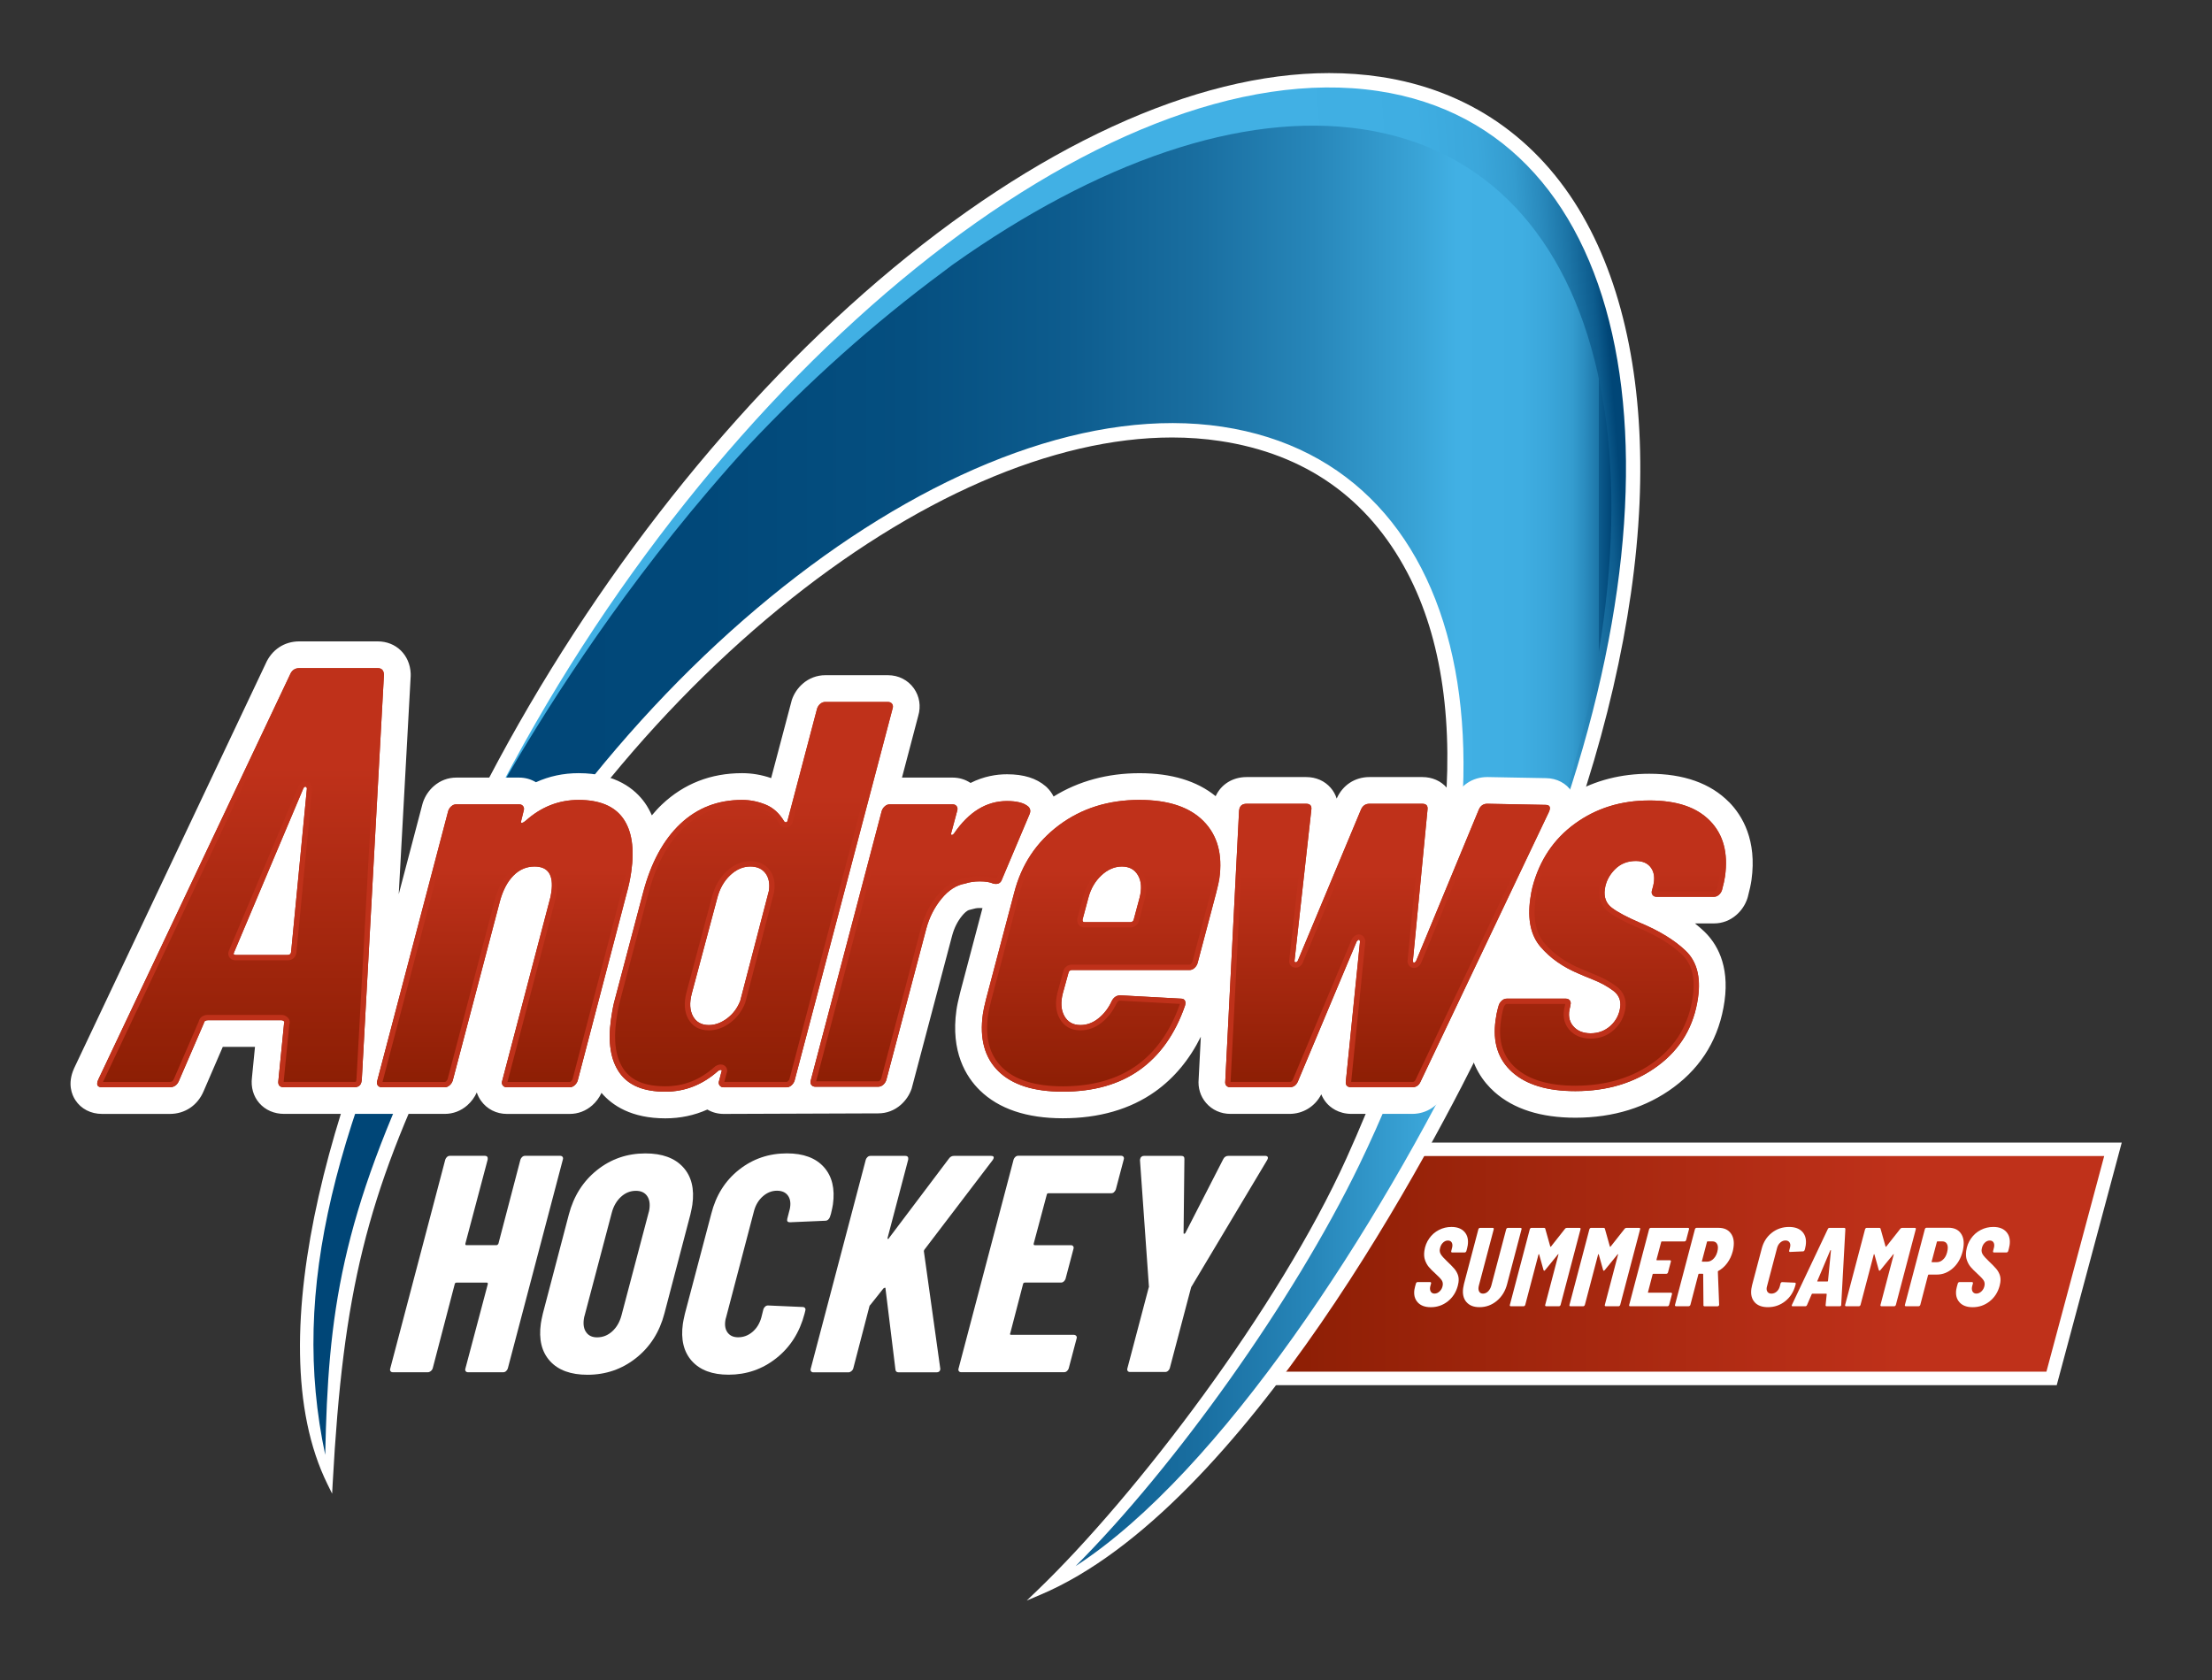
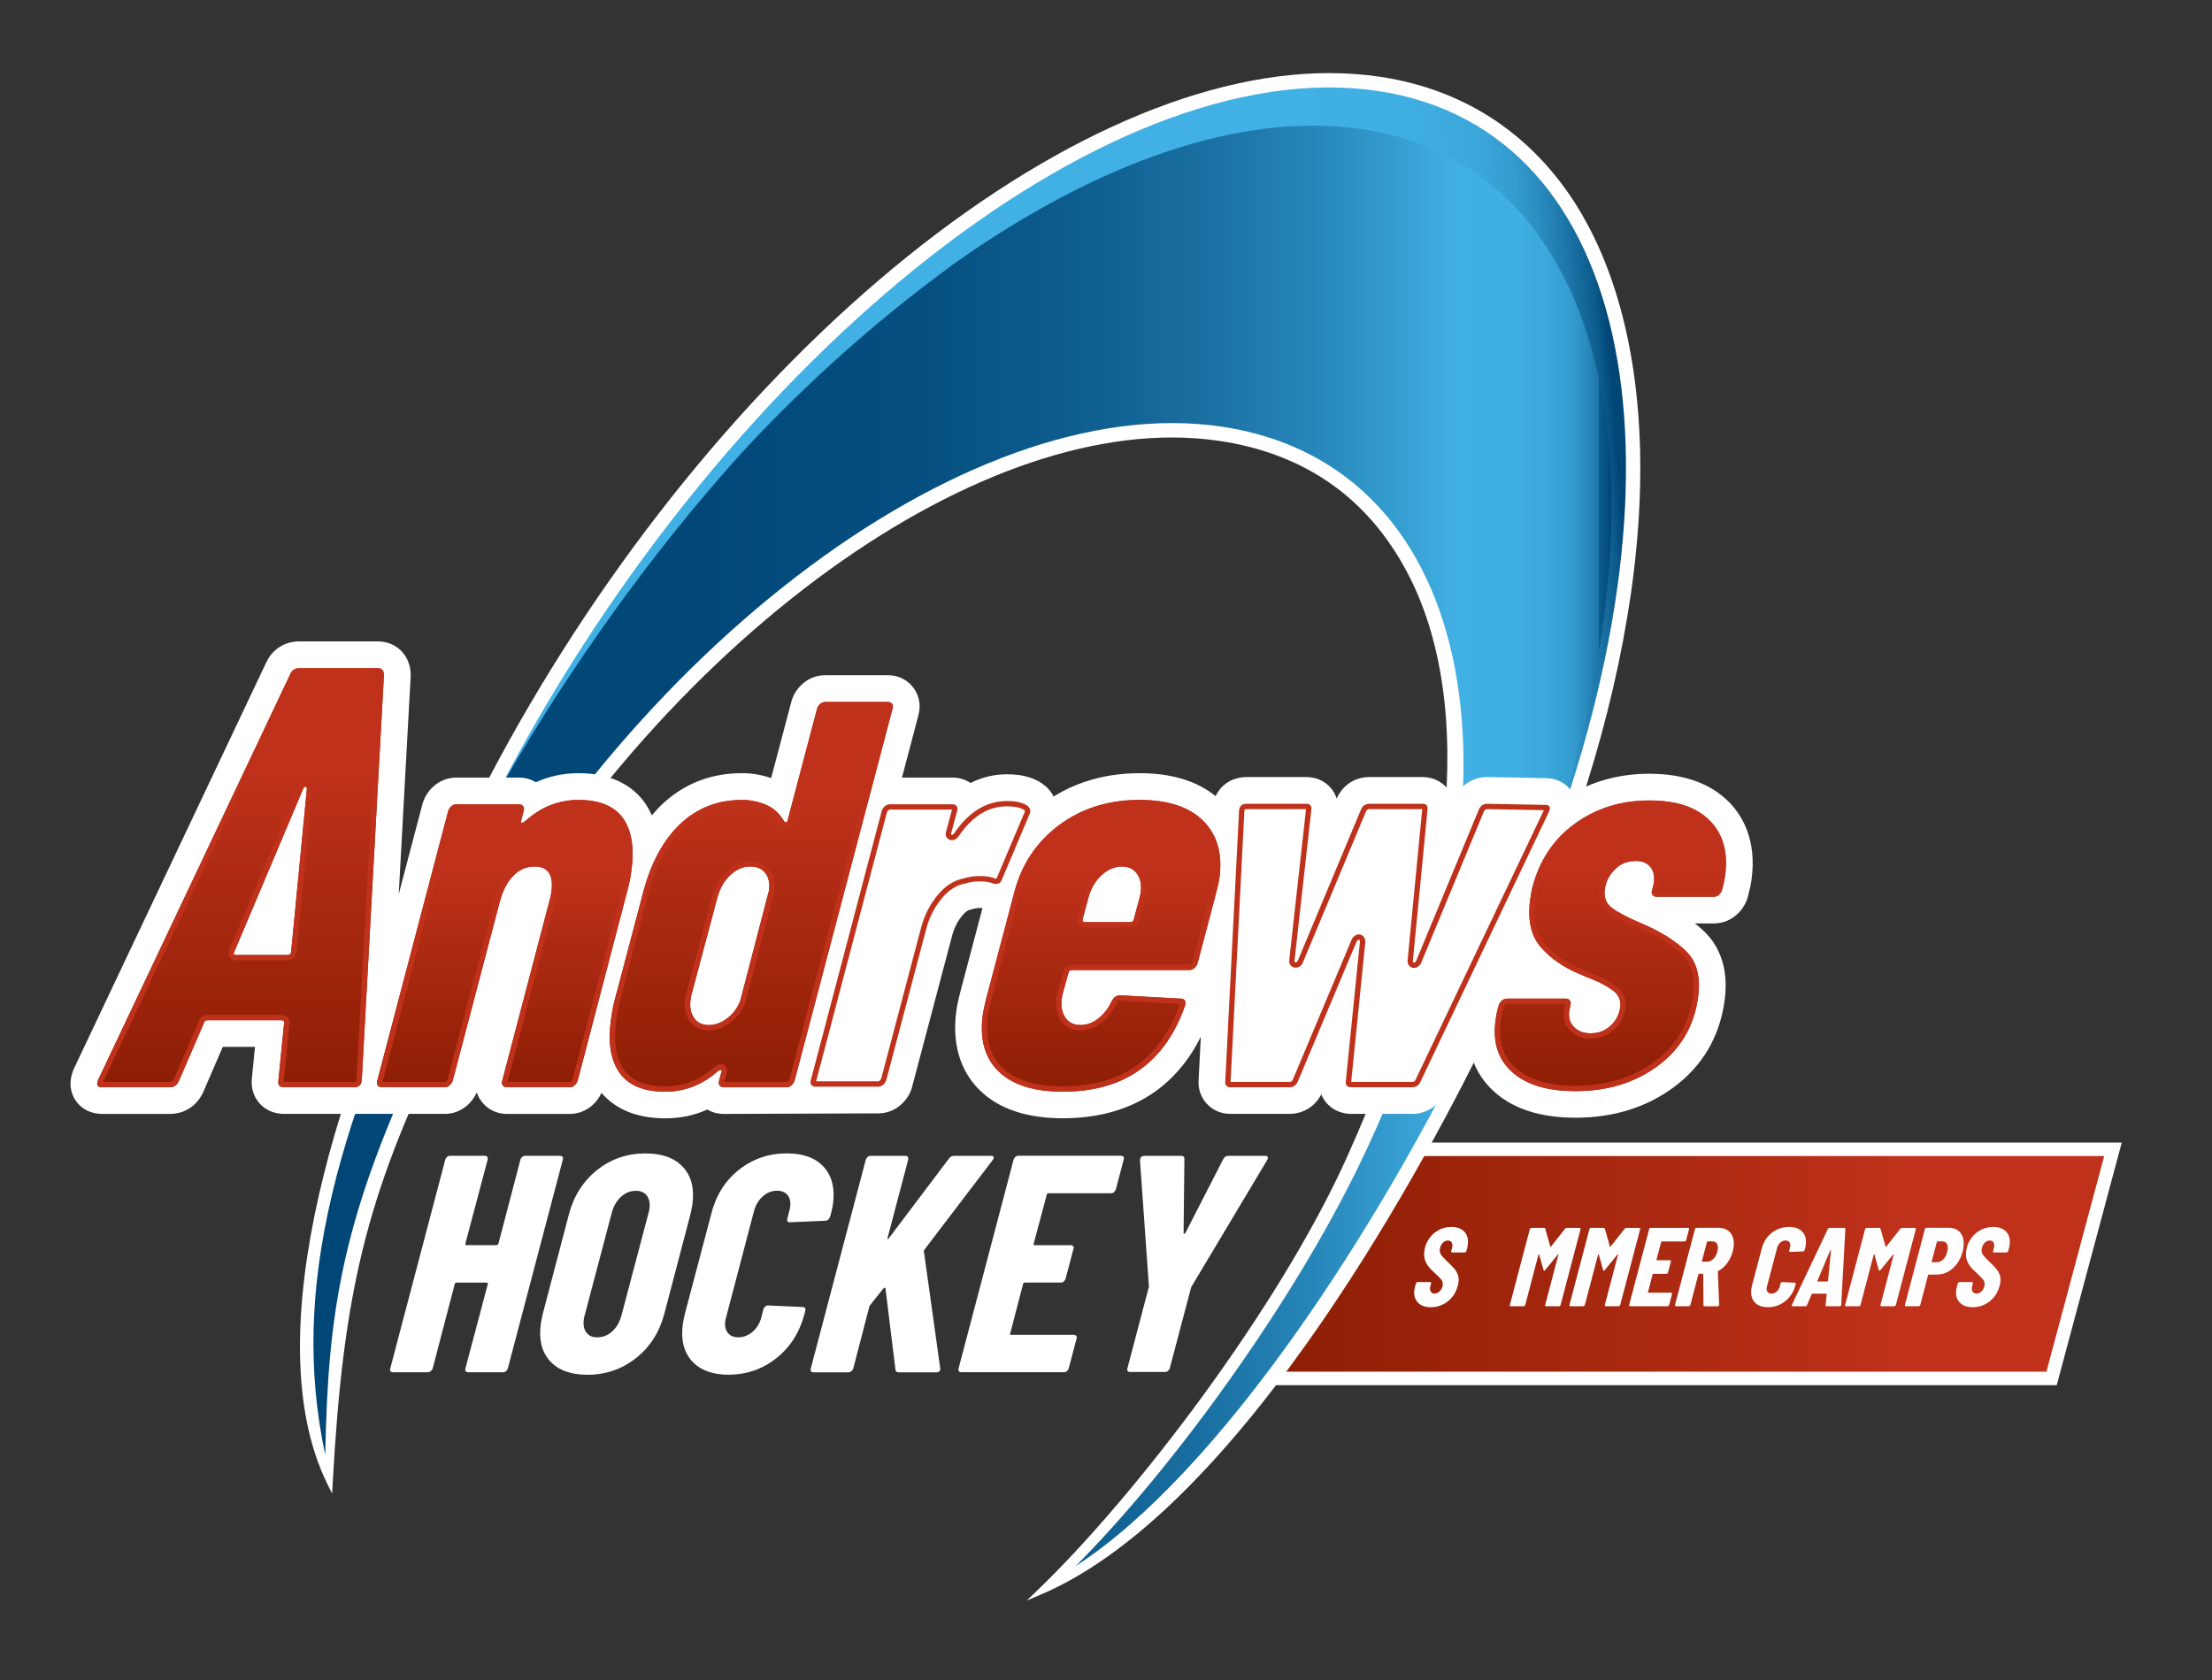
<svg xmlns="http://www.w3.org/2000/svg" xmlns:xlink="http://www.w3.org/1999/xlink" id="Layer_1" viewBox="0 0 675.72 513.34">
  <rect x="0" y="0" width="675.72" height="513.34" fill="#333333" stroke="none" />
  <defs>
    <linearGradient id="linear-gradient" x1="387.29" y1="386.13" x2="642.79" y2="386.13" gradientUnits="userSpaceOnUse">
      <stop offset="0" stop-color="#8c1e04" />
      <stop offset=".76" stop-color="#bf311a" />
    </linearGradient>
    <linearGradient id="linear-gradient-2" x1="142.03" y1="170.85" x2="498.18" y2="142.73" gradientUnits="userSpaceOnUse">
      <stop offset=".24" stop-color="#41b0e4" />
      <stop offset=".73" stop-color="#41b0e4" />
      <stop offset=".84" stop-color="#3faee2" />
      <stop offset=".89" stop-color="#3ba7db" />
      <stop offset=".92" stop-color="#349ccf" />
      <stop offset=".94" stop-color="#2a8bbe" />
      <stop offset=".96" stop-color="#1d76a8" />
      <stop offset=".98" stop-color="#0d5c8e" />
      <stop offset=".99" stop-color="#004677" />
    </linearGradient>
    <linearGradient id="linear-gradient-3" x1="95.75" y1="258.44" x2="492.27" y2="258.44" gradientUnits="userSpaceOnUse">
      <stop offset="0" stop-color="#004677" />
      <stop offset=".3" stop-color="#014879" />
      <stop offset=".46" stop-color="#054f80" />
      <stop offset=".58" stop-color="#0d5c8e" />
      <stop offset=".68" stop-color="#196ea0" />
      <stop offset=".77" stop-color="#2786b9" />
      <stop offset=".85" stop-color="#39a3d6" />
      <stop offset=".88" stop-color="#41b0e4" />
      <stop offset=".93" stop-color="#3faee2" />
      <stop offset=".95" stop-color="#3ba7db" />
      <stop offset=".97" stop-color="#349ccf" />
      <stop offset=".98" stop-color="#2a8bbe" />
      <stop offset=".99" stop-color="#1d76a8" />
      <stop offset=".99" stop-color="#0d5c8e" />
      <stop offset="1" stop-color="#004677" />
    </linearGradient>
    <linearGradient id="linear-gradient-4" x1="73.49" y1="332.18" x2="73.49" y2="204.13" xlink:href="#linear-gradient" />
    <linearGradient id="linear-gradient-5" x1="154.19" y1="332.18" x2="154.19" y2="244.39" xlink:href="#linear-gradient" />
    <linearGradient id="linear-gradient-6" x1="229.52" y1="333.53" x2="229.52" y2="214.46" xlink:href="#linear-gradient" />
    <linearGradient id="linear-gradient-7" x1="281.16" y1="332.02" x2="281.16" y2="244.73" xlink:href="#linear-gradient" />
    <linearGradient id="linear-gradient-8" x1="336.35" y1="333.53" x2="336.35" y2="244.39" xlink:href="#linear-gradient" />
    <linearGradient id="linear-gradient-9" x1="423.87" y1="332.18" x2="423.87" y2="245.57" xlink:href="#linear-gradient" />
    <linearGradient id="linear-gradient-10" x1="491.94" y1="333.36" x2="491.94" y2="244.56" xlink:href="#linear-gradient" />
  </defs>
  <path d="M427.64,349.08l-1.18,2.09c-13.48,23.82-28.16,46.44-42.46,65.43l-4.96,6.59h249.25l19.86-74.1h-220.51Z" style="fill:#fff; stroke-width:0px;" />
  <path d="M430.04,353.19c-12.82,22.65-27.4,45.49-42.75,65.88h237.85l17.65-65.88h-212.75Z" style="fill:url(#linear-gradient); stroke-width:0px;" />
  <path d="M433.08,397.89c-.9-.98-1.24-2.27-1.01-3.87.03-.21.09-.51.2-.92l.28-.99c.04-.11.1-.21.19-.29.09-.08.19-.12.31-.12h3.8c.25,0,.36.14.32.41l-.21.75c-.04.09-.07.23-.09.41-.08.59,0,1.07.25,1.42.25.35.61.53,1.09.53.59,0,1.13-.24,1.63-.74.49-.49.79-1.1.89-1.83.08-.59-.04-1.12-.36-1.57-.32-.46-.97-1.13-1.94-2.02-.81-.73-1.46-1.39-1.95-1.97-.49-.58-.88-1.28-1.16-2.09-.29-.81-.35-1.74-.21-2.79.2-1.44.69-2.71,1.48-3.83.78-1.12,1.77-1.98,2.97-2.6,1.19-.62,2.47-.92,3.84-.92,1.76,0,3.08.51,3.98,1.52s1.23,2.37.99,4.06c-.03.21-.1.54-.21.99l-.22.82c-.04.11-.11.21-.21.29-.1.08-.21.12-.32.12h-3.8c-.11,0-.2-.04-.26-.12-.06-.08-.07-.18-.03-.29l.23-.92c.04-.09.07-.24.1-.44.08-.57,0-1.03-.24-1.37-.24-.34-.61-.51-1.11-.51-.59,0-1.12.25-1.59.74-.47.49-.76,1.15-.88,1.97-.08.55.04,1.07.35,1.56.31.49.9,1.16,1.79,2,1.01.96,1.76,1.73,2.26,2.31.5.58.87,1.21,1.12,1.9.25.68.31,1.47.18,2.36-.03.18-.09.5-.2.96-.53,2.01-1.56,3.6-3.07,4.79-1.51,1.19-3.24,1.78-5.18,1.78-1.76,0-3.09-.49-3.99-1.47Z" style="fill:#fff; stroke-width:0px;" />
-   <path d="M447.93,397.77c-.89-1.06-1.21-2.48-.96-4.26.08-.55.16-.96.24-1.23l4.41-16.73c.04-.11.1-.21.19-.29.09-.08.19-.12.31-.12h3.87c.25,0,.36.14.32.41l-4.54,17.21c-.04.11-.07.27-.1.48-.08.59,0,1.07.24,1.44s.62.55,1.12.55c.57,0,1.09-.23,1.55-.68.46-.46.79-1.05.99-1.78l4.54-17.21c.04-.11.1-.21.19-.29.09-.08.19-.12.31-.12h3.9c.11,0,.2.04.26.12.06.08.07.18.03.29l-4.4,16.73c-.55,2.14-1.6,3.86-3.15,5.15-1.55,1.29-3.32,1.93-5.3,1.93-1.78,0-3.11-.53-4-1.59Z" style="fill:#fff; stroke-width:0px;" />
  <path d="M478.66,375.14h3.87c.11,0,.2.04.26.12.06.08.07.18.03.29l-6.09,23.13c-.04.11-.1.21-.2.29-.09.08-.19.12-.31.12h-3.9c-.11,0-.2-.04-.26-.12-.06-.08-.07-.18-.03-.29l4.04-15.37c.04-.09.03-.14-.02-.14s-.1.03-.15.1l-3.85,4.72c-.16.18-.28.27-.35.27-.05,0-.11-.09-.2-.27l-1.32-4.72c-.04-.07-.08-.1-.12-.1s-.07.05-.09.14l-4.04,15.37c-.04.11-.1.21-.2.29-.09.08-.19.12-.31.12h-3.9c-.11,0-.2-.04-.26-.12-.06-.08-.07-.18-.03-.29l6.09-23.13c.04-.11.1-.21.19-.29.09-.08.19-.12.31-.12h3.83c.09,0,.18.02.26.07.08.05.13.11.14.21l1.53,5.44c.03.09.1.09.21,0l4.29-5.44c.12-.18.3-.27.55-.27Z" style="fill:#fff; stroke-width:0px;" />
  <path d="M496.87,375.14h3.87c.11,0,.2.04.26.12.06.08.07.18.03.29l-6.09,23.13c-.04.11-.1.21-.2.29-.09.08-.19.12-.31.12h-3.9c-.11,0-.2-.04-.26-.12-.06-.08-.07-.18-.03-.29l4.04-15.37c.04-.09.03-.14-.02-.14s-.1.03-.15.1l-3.85,4.72c-.16.18-.28.27-.35.27-.05,0-.11-.09-.2-.27l-1.32-4.72c-.04-.07-.08-.1-.12-.1s-.07.05-.09.14l-4.04,15.37c-.04.11-.1.21-.2.29-.09.08-.19.12-.31.12h-3.9c-.11,0-.2-.04-.26-.12-.06-.08-.07-.18-.03-.29l6.09-23.13c.04-.11.1-.21.19-.29.09-.08.19-.12.31-.12h3.83c.09,0,.18.02.26.07.08.05.13.11.14.21l1.53,5.44c.03.09.1.09.21,0l4.29-5.44c.12-.18.3-.27.55-.27Z" style="fill:#fff; stroke-width:0px;" />
  <path d="M514.91,379.16c-.09.08-.19.12-.31.12h-6.95c-.11,0-.18.06-.19.17l-1.44,5.41c-.02.11.02.17.11.17h4c.11,0,.2.04.26.12.06.08.07.18.03.29l-.88,3.32c-.04.11-.1.21-.19.29-.09.08-.19.12-.31.12h-3.97c-.14,0-.21.06-.23.17l-1.41,5.44c-.06.11-.02.17.11.17h6.91c.11,0,.2.04.27.12.07.08.08.18.04.29l-.88,3.32c-.04.11-.1.21-.2.29-.09.08-.19.12-.31.12h-11.4c-.12,0-.2-.04-.26-.12-.06-.08-.07-.18-.03-.29l6.09-23.13c.04-.11.1-.21.19-.29.09-.08.19-.12.31-.12h11.4c.11,0,.2.04.26.12.06.08.07.18.03.29l-.88,3.32c-.04.11-.1.21-.2.29Z" style="fill:#fff; stroke-width:0px;" />
  <path d="M520.37,398.75l-.08-9.45c-.03-.09-.08-.14-.15-.14h-1.09c-.14,0-.21.06-.23.17l-2.44,9.34c-.04.11-.11.21-.21.29-.1.08-.21.12-.33.12h-3.87c-.12,0-.2-.04-.26-.12-.06-.08-.07-.18-.03-.29l6.09-23.13c.04-.11.1-.21.19-.29.09-.08.19-.12.31-.12h6.71c1.64,0,2.88.54,3.71,1.63.83,1.08,1.12,2.53.86,4.33-.08.55-.16.97-.25,1.27-.35,1.32-.91,2.5-1.68,3.54-.77,1.04-1.68,1.84-2.72,2.41-.05.02-.09.05-.11.09-.03.03-.03.07-.02.12l.39,10.1v.07c-.03.11-.08.21-.17.29-.09.08-.19.12-.31.12h-3.97c-.23,0-.35-.11-.36-.34ZM521.44,379.45l-1.54,5.85c-.06.11-.02.17.11.17h1.47c.78,0,1.47-.34,2.1-1.03.62-.69,1.01-1.59,1.17-2.7.11-.75.01-1.35-.28-1.8-.29-.44-.73-.67-1.33-.67h-1.51c-.11,0-.18.06-.19.17Z" style="fill:#fff; stroke-width:0px;" />
  <path d="M536,397.84c-.91-1.02-1.24-2.39-.99-4.12.03-.23.11-.59.22-1.1l2.93-11.09c.51-2.03,1.53-3.65,3.06-4.86,1.53-1.21,3.29-1.81,5.3-1.81,1.83,0,3.19.51,4.1,1.52s1.24,2.39.99,4.12c-.03.23-.1.57-.21,1.03l-.12.38c-.04.11-.1.21-.19.29s-.19.12-.31.12l-3.93.17c-.25,0-.35-.13-.29-.38l.23-.89c.04-.09.07-.23.09-.41.08-.55-.01-.99-.28-1.32-.26-.33-.65-.5-1.18-.5-.57,0-1.09.21-1.56.62-.47.41-.79.95-.98,1.61l-3.1,11.81c-.04.09-.06.22-.09.38-.08.55.02.99.28,1.32.26.33.64.5,1.15.5.59,0,1.12-.2,1.59-.6.47-.4.79-.93.98-1.59l.23-.92c.04-.11.1-.21.19-.29.09-.08.19-.12.31-.12l3.84.17c.11,0,.2.04.26.12.06.08.07.18.03.29l-.08.34c-.54,2.05-1.58,3.69-3.12,4.91-1.54,1.22-3.3,1.83-5.29,1.83-1.8,0-3.16-.51-4.06-1.52Z" style="fill:#fff; stroke-width:0px;" />
  <path d="M557.69,398.71l.33-3.28s.02-.09-.02-.12c-.04-.03-.08-.05-.13-.05h-4.21c-.14,0-.21.06-.23.17l-1.42,3.28c-.1.25-.28.38-.53.38h-3.87c-.27,0-.34-.15-.21-.44l10.95-23.13c.1-.25.28-.38.53-.38h4.48c.23,0,.35.13.36.38l-1.27,23.13v.1c-.05.23-.19.34-.44.34h-4c-.25,0-.36-.13-.32-.38ZM555.24,391.53h2.98c.11,0,.18-.06.2-.17l.9-9.34c-.01-.07-.04-.1-.09-.1s-.08.03-.12.1l-3.95,9.34c-.06.11-.04.17.08.17Z" style="fill:#fff; stroke-width:0px;" />
  <path d="M581.08,375.14h3.87c.11,0,.2.04.26.12.06.08.07.18.03.29l-6.09,23.13c-.04.11-.1.21-.2.29-.09.08-.19.12-.31.12h-3.9c-.11,0-.2-.04-.26-.12-.06-.08-.07-.18-.03-.29l4.04-15.37c.04-.09.03-.14-.02-.14s-.1.03-.15.1l-3.85,4.72c-.16.18-.28.27-.35.27-.05,0-.11-.09-.2-.27l-1.32-4.72c-.04-.07-.08-.1-.12-.1s-.07.05-.09.14l-4.04,15.37c-.04.11-.1.21-.2.29-.09.08-.19.12-.31.12h-3.9c-.11,0-.2-.04-.26-.12-.06-.08-.07-.18-.03-.29l6.09-23.13c.04-.11.1-.21.19-.29.09-.08.19-.12.31-.12h3.83c.09,0,.18.02.26.07.08.05.13.11.14.21l1.53,5.44c.03.09.1.09.21,0l4.29-5.44c.12-.18.3-.27.55-.27Z" style="fill:#fff; stroke-width:0px;" />
  <path d="M598.94,376.74c.82,1.1,1.1,2.54.84,4.35-.08.57-.16,1-.25,1.3-.55,2.12-1.55,3.82-2.99,5.1-1.45,1.28-3.07,1.92-4.87,1.92h-2.46c-.09,0-.17.06-.23.17l-2.37,9.1c-.04.11-.11.21-.21.29-.1.08-.21.12-.33.12h-3.87c-.11,0-.2-.04-.26-.12-.06-.08-.07-.18-.03-.29l6.1-23.17c.04-.11.1-.21.19-.29.09-.08.19-.12.31-.12h6.71c1.67,0,2.91.55,3.72,1.64ZM593.78,384.62c.62-.68,1.01-1.62,1.18-2.81.11-.8.02-1.42-.27-1.87s-.74-.67-1.36-.67h-1.47c-.11,0-.18.06-.19.17l-1.6,6.02c-.02.11.02.17.11.17h1.47c.8,0,1.51-.34,2.13-1.03Z" style="fill:#fff; stroke-width:0px;" />
  <path d="M598.6,397.89c-.9-.98-1.24-2.27-1.01-3.87.03-.21.09-.51.2-.92l.28-.99c.04-.11.1-.21.19-.29.09-.08.19-.12.31-.12h3.8c.25,0,.36.14.32.41l-.21.75c-.04.09-.07.23-.09.41-.08.59,0,1.07.25,1.42.25.35.61.53,1.09.53.59,0,1.13-.24,1.63-.74.49-.49.79-1.1.89-1.83.08-.59-.04-1.12-.36-1.57-.32-.46-.97-1.13-1.94-2.02-.81-.73-1.46-1.39-1.95-1.97-.49-.58-.88-1.28-1.16-2.09-.29-.81-.35-1.74-.21-2.79.2-1.44.69-2.71,1.48-3.83.78-1.12,1.77-1.98,2.97-2.6,1.19-.62,2.47-.92,3.84-.92,1.76,0,3.08.51,3.98,1.52s1.23,2.37.99,4.06c-.03.21-.1.54-.21.99l-.22.82c-.04.11-.11.21-.21.29-.1.08-.21.12-.32.12h-3.8c-.11,0-.2-.04-.26-.12-.06-.08-.07-.18-.03-.29l.23-.92c.04-.09.07-.24.1-.44.08-.57,0-1.03-.24-1.37-.24-.34-.61-.51-1.11-.51-.59,0-1.12.25-1.59.74-.47.49-.76,1.15-.88,1.97-.08.55.04,1.07.35,1.56.31.49.9,1.16,1.79,2,1.01.96,1.76,1.73,2.26,2.31.5.58.87,1.21,1.12,1.9.25.68.31,1.47.18,2.36-.03.18-.09.5-.2.96-.53,2.01-1.56,3.6-3.07,4.79-1.51,1.19-3.24,1.78-5.18,1.78-1.76,0-3.09-.49-3.99-1.47Z" style="fill:#fff; stroke-width:0px;" />
  <path d="M483.49,65.92c-13.69-23.75-35.06-38.43-61.81-42.45-5.05-.76-10.32-1.14-15.67-1.14-40.94,0-89.83,22.51-137.66,63.37-47.56,40.65-90.92,96.78-122.08,158.03-2.43,4.49-4.77,9.15-7.04,13.66-1.37,2.73-2.74,5.46-4.14,8.16-31.6,61.19-57.39,142.7-35.04,187.94l1.41,2.86.17-3.19c3.2-58.54,10.33-87.52,33.19-134.8,24.71-51.1,61.31-98.1,103.07-132.34,41.18-33.77,83.85-52.36,120.15-52.36,5,0,9.92.36,14.63,1.07,25.96,3.91,45.22,17.43,57.23,40.2,21.34,40.45,14.56,105.68-18.6,178.98-20.66,45.67-64.22,102.95-94.38,131.95l-3.27,3.14,4.18-1.77c62.54-26.47,120.35-137.59,136.57-171.02,7.3-15.04,13.88-30.55,19.54-46.08,16.01-40.61,25.31-80.79,26.89-116.2,1.57-35.14-4.43-65.57-17.35-88Z" style="fill:#fff; stroke-width:0px;" />
  <path d="M469.82,268.61c33.15-100.68,30.14-209.72-49.07-226-37.27-7.66-83.06,7.37-126.74,38.31-.16.13-.36.26-.56.4-.86.63-1.74,1.32-2.7,2.04-21.39,15.83-43.17,34.3-61.24,53.52-4.05,4.38-7.96,8.85-11.72,13.26-.2.23-.36.43-.49.56-29.69,34.79-50.48,69.77-63.45,88.39-.3.46-.56.92-.82,1.42-.95,1.71-1.91,3.46-2.86,5.23C218.13,112.1,337.44,15.27,421.01,27.81c78.66,11.82,97.92,116.38,48.81,240.79Z" style="fill:url(#linear-gradient-2); stroke-width:0px;" />
  <path d="M469.82,268.61c-5.43,14.94-11.88,30.21-19.35,45.68-29.39,60.79-77.67,135.54-121.91,164.2,30.28-30.35,66.48-80.87,86.69-122.63,55.39-114.57,36.63-213.67-41.9-225.49-78.53-11.78-187.11,71.52-242.47,186.09-26.96,55.75-30.64,84.88-31.53,128.03-10.83-51.08,2.86-100.88,39.69-177.01,3.55-7.37,7.27-14.61,11.12-21.76.95-1.78,1.91-3.52,2.86-5.23.26-.49.53-.95.82-1.42,11.39-19.81,32.95-54.4,62.63-89.19.13-.13.3-.33.49-.56,3.75-4.41,7.67-8.89,11.72-13.26,18.07-19.22,37.98-37.13,59.37-52.96.95-.72,1.84-1.42,2.7-2.04.2-.13.39-.26.56-.4,43.68-30.94,87.84-46.74,124.94-41.17,76.42,11.49,97.03,109.93,53.55,229.11Z" style="fill:url(#linear-gradient-3); stroke-width:0px;" />
  <path d="M528.19,245.07c-5.65-5.75-13.85-8.67-24.37-8.67-8.6,0-16.44,2.01-23.37,5.97-.09-.16-.18-.31-.27-.45-1.7-2.63-4.6-4.15-7.96-4.18l-17.73-.33h-.15c-4.57,0-8.37,2.57-10.15,6.89l-.17.41c-.35-1.49-1.04-2.87-2.05-4.03-1.83-2.11-4.49-3.27-7.48-3.27h-16.14c-4.47,0-8.19,2.46-10.02,6.57-.38-1.21-1-2.33-1.85-3.3-1.83-2.11-4.48-3.27-7.48-3.27h-18.16c-4.33,0-7.84,2.26-9.48,5.84-5.72-4.66-13.52-7.02-23.25-7.02s-18.65,2.4-26.26,7.13c-.5-1.01-1.18-1.95-2.04-2.79l-.38-.35c-2.86-2.46-6.72-3.66-11.81-3.66-3.18,0-7.08.6-11.14,2.65-1.58-1.06-3.47-1.64-5.48-1.64h-15.46l4.96-18.85c.88-2.94.4-5.99-1.35-8.44-1.82-2.54-4.7-3.99-7.89-3.99h-19.17c-2.53,0-4.98.93-6.9,2.62-1.52,1.33-2.66,3.04-3.3,4.94l-6.32,23.88c-2.88-1-5.86-1.51-8.88-1.51-9.52,0-17.75,3.21-24.45,9.54-1.1,1.03-2.12,2.17-3.11,3.35-.6-1.35-1.29-2.64-2.13-3.82h0c-2.94-4.14-8.84-9.07-20.24-9.07-4.63,0-9,.93-13.04,2.77-1.51-.92-3.27-1.42-5.14-1.42h-19.17c-2.56,0-4.94.9-6.89,2.61-1.52,1.33-2.66,3.05-3.31,4.95l-.16.54-7.24,27.52,3.65-66.61v-.8c-.24-5.69-4.47-9.82-10.06-9.82h-23.96c-4.59,0-8.42,2.54-10.29,6.82l-58.47,123.52-.07.16c-2.08,4.65-.64,8.04.41,9.65,1.74,2.68,4.72,4.22,8.17,4.22h20.67c4.65,0,8.52-2.61,10.36-6.98l5.84-13.51h9.84l-.93,9.39c-.36,2.95.43,5.71,2.24,7.79,1.85,2.13,4.55,3.3,7.59,3.3h49.05c2.56,0,4.94-.9,6.89-2.61,1.24-1.09,2.24-2.44,2.91-3.94.3.9.73,1.76,1.3,2.55,1.82,2.55,4.7,4.01,7.9,4.01h19.17c2.56,0,4.94-.9,6.89-2.61,1.21-1.06,2.17-2.37,2.84-3.82,3.27,3.84,9.15,7.78,19.5,7.78,4.55,0,8.84-.9,12.84-2.69,1.47.87,3.19,1.34,5,1.34l47.2-.17c2.56,0,4.94-.9,6.89-2.61,1.51-1.33,2.66-3.03,3.31-4.94l12.37-46.76c.64-2.36,1.64-4.36,3.08-6.11.49-.6,1.44-1.62,2.27-1.76l1.29-.33c.25-.08.81-.23,1.81-.23.38,0,.64.02.82.03l-6.82,25.8c-.58,2.31-.96,4.08-1.14,5.4-1.78,12.69,2.9,20.31,7.14,24.46,5.79,5.67,14.32,8.55,25.35,8.55s20.59-2.74,28.2-8.15c5.82-4.14,10.5-9.77,13.97-16.77l-.66,12.91c-.26,2.72.53,5.3,2.26,7.32,1.85,2.16,4.51,3.35,7.47,3.35h17.99c4.19,0,7.85-2.28,9.74-5.98.38.97.93,1.87,1.63,2.68,1.07,1.23,3.49,3.3,7.64,3.3h18.5c4.42,0,8.25-2.54,10.05-6.64l7.22-15.18c.88,7.29,4.51,12.13,7.86,15.12,5.85,5.22,14.17,7.87,24.72,7.87,11.61,0,21.73-3.14,30.08-9.34,8.73-6.48,13.94-15.32,15.48-26.27,1.57-11.21-2.52-17.79-6.25-21.34-.87-.83-1.8-1.63-2.79-2.41h5.79c2.56,0,4.94-.9,6.89-2.61,1.51-1.32,2.65-3.02,3.3-4.92l.17-.55c.56-2.12.93-3.81,1.12-5.16,1.71-12.18-2.78-19.69-6.85-23.84ZM292.7,247.16h0s.01,0,.01,0c0,0,0,0,.01,0,0,0,0,0,.01,0,0,0,0,0,.01,0,.02,0,.04,0,.06.01l-.11-.03ZM300.13,277.43c-.06-.02-.13-.05-.21-.09l.21.07v.02Z" style="fill:#fff; stroke-width:0px;" />
  <path d="M85.04,330.17l1.74-17.56c.15-.24.12-.46-.09-.64-.22-.18-.45-.27-.69-.27h-22.5c-.73,0-1.14.31-1.23.91l-7.59,17.56c-.55,1.34-1.5,2.01-2.84,2.01h-20.67c-1.46,0-1.84-.79-1.13-2.38l58.54-123.66c.55-1.34,1.5-2.01,2.84-2.01h23.96c1.22,0,1.85.67,1.91,2.01l-6.77,123.66-.08.55c-.17,1.22-.93,1.83-2.27,1.83h-21.4c-1.34,0-1.92-.67-1.73-2.01ZM71.97,291.76h15.92c.61,0,.96-.3,1.04-.91l4.82-49.94c-.07-.37-.23-.55-.47-.55s-.45.18-.63.55l-21.1,49.94c-.33.61-.19.91.42.91Z" style="fill:url(#linear-gradient-4); stroke-width:0px;" />
  <path d="M190.34,250.03c2.67,3.76,3.5,9.17,2.51,16.23-.32,2.24-.81,4.54-1.47,6.9l-14.91,57.01c-.19.56-.51,1.04-.96,1.43s-.95.59-1.51.59h-19.17c-.56,0-.98-.19-1.26-.59-.28-.39-.33-.87-.14-1.43l14.48-55.16c.19-.56.37-1.4.52-2.52.72-5.16-.99-7.74-5.14-7.74-2.47,0-4.62.92-6.44,2.77-1.83,1.85-3.21,4.46-4.13,7.82l-14.43,54.83c-.19.56-.51,1.04-.96,1.43s-.95.59-1.51.59h-19.17c-.56,0-.98-.19-1.26-.59-.28-.39-.33-.87-.14-1.43l21.67-82.41c.19-.56.51-1.04.96-1.43s.95-.59,1.51-.59h19.17c.56,0,.98.2,1.26.59.28.39.32.87.14,1.43l-.79,3.2-.02.17c-.03.23.1.31.38.25.29-.06.62-.25,1.01-.59,4.75-4.26,10.15-6.39,16.2-6.39,6.39,0,10.92,1.88,13.59,5.63Z" style="fill:url(#linear-gradient-5); stroke-width:0px;" />
  <path d="M250.57,215.05c.45-.39.95-.59,1.51-.59h19.17c.56,0,.98.2,1.26.59.28.39.32.87.14,1.43l-29.94,113.69c-.19.56-.51,1.04-.96,1.43s-.95.59-1.51.59h-19.17c-.56,0-.98-.19-1.26-.59-.28-.39-.33-.87-.14-1.43l.71-2.69c.16-.34.13-.53-.09-.59-.22-.06-.51.03-.88.25-4.75,4.26-10.15,6.39-16.2,6.39-6.62,0-11.28-1.93-13.98-5.8-2.71-3.87-3.57-9.28-2.6-16.23.38-2.69.78-4.76,1.21-6.22l8.62-32.63c2.4-9.08,6.18-16.06,11.35-20.94,5.17-4.88,11.46-7.32,18.86-7.32,2.46,0,4.87.48,7.2,1.43,2.33.95,4.22,2.66,5.67,5.13.19.23.4.31.64.25.23-.06.37-.25.42-.59l9-34.14c.19-.56.51-1.04.96-1.43ZM222.1,311.16c1.81-1.35,3.16-3.14,4.04-5.38l8.76-33.64c.32-2.24-.05-4.04-1.09-5.38-1.05-1.35-2.58-2.02-4.59-2.02-2.24,0-4.3.9-6.18,2.69-1.88,1.79-3.18,4.09-3.91,6.9l-7.81,29.26c-.73,2.8-.61,5.1.38,6.9.98,1.79,2.59,2.69,4.84,2.69,1.91,0,3.77-.67,5.58-2.02Z" style="fill:url(#linear-gradient-6); stroke-width:0px;" />
-   <path d="M314.11,246.41c.69.67.8,1.51.32,2.52l-8.32,19.68c-.4,1.24-1.3,1.68-2.71,1.35-.95-.45-2.32-.67-4.11-.67-1.68,0-3.17.23-4.47.67-2.64.45-5.05,1.99-7.21,4.62-2.17,2.64-3.72,5.69-4.65,9.17l-12.22,46.25c-.19.56-.51,1.04-.96,1.43s-.95.59-1.51.59h-19.17c-.56,0-.98-.19-1.26-.59-.28-.39-.33-.87-.14-1.43l21.65-82.24c.19-.56.51-1.04.96-1.43s.95-.59,1.51-.59h19.17c.56,0,.98.2,1.26.59.28.39.32.87.14,1.43l-1.76,6.56c-.18.45-.16.7.06.76.22.06.46-.08.73-.42,4.52-6.61,9.91-9.92,16.19-9.92,3.03,0,5.19.56,6.49,1.68Z" style="fill:url(#linear-gradient-7); stroke-width:0px;" />
  <path d="M364.86,295.77c-.45.39-.95.59-1.51.59h-35.99c-.23,0-.43.08-.62.25s-.3.37-.33.59l-1.72,6.22c-.73,2.8-.58,5.13.45,6.98,1.03,1.85,2.66,2.77,4.91,2.77,2.02,0,3.88-.7,5.59-2.1,1.71-1.4,3.05-3.17,4.02-5.3.6-1.12,1.47-1.68,2.59-1.68l18.53,1.01c.56,0,.95.2,1.18.59.22.39.23.92.03,1.6-3.01,8.63-7.63,15.16-13.85,19.59-6.23,4.43-14.05,6.64-23.47,6.64-8.86,0-15.41-2.07-19.64-6.22-4.24-4.15-5.83-9.98-4.77-17.49.14-1.01.46-2.52.97-4.54l8.62-32.63c2.21-8.52,6.75-15.36,13.65-20.52,6.89-5.16,15.1-7.74,24.63-7.74,8.75,0,15.25,2.16,19.52,6.47,4.27,4.32,5.89,10.17,4.85,17.57-.11.79-.42,2.19-.93,4.2l-5.74,21.7c-.19.56-.51,1.04-.96,1.43ZM336.47,267.44c-1.93,1.79-3.27,4.09-4,6.9l-1.76,6.56c-.08.56.11.84.55.84h14.13c.22,0,.43-.08.62-.25.19-.17.3-.36.33-.59l1.76-6.56c.73-2.8.57-5.1-.46-6.9-1.04-1.79-2.68-2.69-4.92-2.69s-4.33.9-6.26,2.69Z" style="fill:url(#linear-gradient-8); stroke-width:0px;" />
-   <path d="M374.62,331.68c-.29-.34-.39-.78-.32-1.35l4.21-82.58.05-.34c.17-1.23.93-1.85,2.28-1.85h18.16c1.23,0,1.76.62,1.59,1.85l-5.13,46.08c-.05.34.07.5.35.5s.5-.17.66-.5l19.26-46.08c.51-1.23,1.38-1.85,2.61-1.85h16.15c1.23,0,1.76.62,1.59,1.85l-4.48,46.25c.06.34.21.48.45.42.23-.06.43-.25.59-.59l19.09-46.08c.51-1.23,1.38-1.85,2.61-1.85l17.78.34c1.35,0,1.69.73,1.04,2.19l-39.14,82.24c-.51,1.24-1.38,1.85-2.61,1.85h-18.5c-1.35,0-1.93-.61-1.76-1.85l4.32-42.72c-.07-.34-.18-.5-.35-.5s-.39.17-.66.5l-17.94,42.72c-.51,1.24-1.38,1.85-2.61,1.85h-18c-.56,0-.99-.17-1.27-.5Z" style="fill:url(#linear-gradient-9); stroke-width:0px;" />
  <path d="M461.96,327.56c-4.33-3.87-6.03-9.17-5.08-15.89.2-1.46.42-2.58.64-3.36l.33-1.18c.19-.56.51-1.04.96-1.43s.95-.59,1.51-.59h18c.56,0,.98.2,1.26.59.28.39.32.87.14,1.43l-.07.5c-.67,2.35-.38,4.29.87,5.8,1.24,1.51,3.04,2.27,5.4,2.27s4.37-.76,6.04-2.27c1.67-1.51,2.66-3.39,2.98-5.63.3-2.13-.41-3.84-2.14-5.13-1.73-1.29-3.7-2.38-5.93-3.28-2.23-.9-3.71-1.51-4.45-1.85-4.87-2.02-8.81-4.76-11.79-8.24-2.99-3.47-4.04-8.35-3.16-14.63.22-1.57.45-2.8.69-3.7,2.16-8.18,6.48-14.63,12.98-19.34,6.49-4.71,14.05-7.06,22.69-7.06s14.48,2.08,18.55,6.22c4.07,4.15,5.6,9.81,4.59,16.99-.14,1.01-.45,2.41-.93,4.2-.19.56-.51,1.04-.96,1.43-.45.39-.95.59-1.51.59h-17.49c-.56,0-.98-.19-1.26-.59-.28-.39-.33-.87-.14-1.43l.36-1.35c.54-2.24.32-4.06-.66-5.47-.98-1.4-2.54-2.1-4.67-2.1-2.58,0-4.72.87-6.42,2.61-1.7,1.74-2.71,3.73-3.03,5.97-.35,2.47.37,4.37,2.14,5.72,1.77,1.35,4.61,2.86,8.53,4.54,5.93,2.47,10.6,5.33,14.01,8.58,3.41,3.25,4.68,8.02,3.79,14.3-1.23,8.75-5.32,15.7-12.26,20.85-6.95,5.16-15.36,7.74-25.22,7.74-8.52,0-14.95-1.93-19.28-5.8Z" style="fill:url(#linear-gradient-10); stroke-width:0px;" />
  <path d="M115.38,205.76c.11,0,.17,0,.21.02.02.05.05.16.07.36l-6.76,123.51-.07.48c-.05.34-.06.42-.65.42h-21.4s-.09,0-.13,0c0-.04,0-.09.02-.15v-.03s0-.03,0-.03l1.71-17.29c.31-.83.08-1.72-.65-2.33-.51-.43-1.11-.65-1.74-.65h-22.5c-1.46,0-2.51.78-2.8,2.07l-7.53,17.42c-.34.84-.77,1-1.34,1h-20.35s.01-.03.02-.05l58.54-123.66.02-.04.02-.04c.35-.84.77-1,1.34-1h23.96M70.07,290.14c-.53,1.04-.33,1.79-.05,2.25.22.37.77,1,1.95,1h15.92c1.42,0,2.46-.91,2.66-2.32v-.04s0-.04,0-.04l4.82-49.94.02-.24-.05-.23c-.27-1.38-1.29-1.87-2.07-1.87-.42,0-1.47.14-2.1,1.49v.03s-.03.03-.03.03l-21.08,49.88M115.38,204.13h-23.96c-1.34,0-2.29.67-2.84,2.01l-58.54,123.66c-.71,1.59-.33,2.38,1.13,2.38h20.67c1.34,0,2.29-.67,2.84-2.01l7.59-17.56c.09-.61.49-.91,1.23-.91h22.5c.24,0,.47.09.69.27.22.18.25.4.09.64l-1.74,17.56c-.19,1.34.39,2.01,1.73,2.01h21.4c1.34,0,2.1-.61,2.27-1.83l.08-.55,6.77-123.66c-.06-1.34-.69-2.01-1.91-2.01h0ZM71.97,291.76c-.61,0-.75-.3-.42-.91l21.1-49.94c.17-.37.38-.55.63-.55s.4.18.47.55l-4.82,49.94c-.09.61-.43.91-1.04.91h-15.92Z" style="fill:#bf311a; stroke-width:0px;" />
  <path d="M176.75,246.03c5.88,0,9.89,1.62,12.26,4.95,2.41,3.39,3.15,8.46,2.23,15.06-.3,2.16-.78,4.41-1.44,6.71l-14.89,56.95c-.1.27-.25.49-.47.68-.17.15-.3.18-.44.18h-18.98l14.46-55.08c.22-.67.41-1.57.57-2.76.48-3.39,0-5.85-1.44-7.51-1.2-1.38-2.99-2.08-5.31-2.08-2.91,0-5.47,1.1-7.6,3.26-2.02,2.04-3.55,4.92-4.54,8.55l-14.42,54.76c-.1.27-.25.49-.47.68-.17.15-.3.18-.44.18h-18.98l21.65-82.32c.1-.27.25-.48.47-.68.17-.15.3-.18.44-.18h18.98l-.78,3.19-.02.08v.08s-.04.17-.04.17c-.08.56.07,1.1.42,1.5.35.4.86.63,1.42.63.15,0,.31-.02.47-.05.58-.11,1.16-.43,1.79-.98,4.42-3.96,9.5-5.97,15.11-5.97M176.75,244.39c-6.05,0-11.46,2.13-16.2,6.39-.38.34-.72.53-1.01.59-.06.01-.11.02-.16.02-.18,0-.25-.09-.23-.27l.02-.17.79-3.2c.19-.56.15-1.04-.14-1.43-.28-.39-.7-.59-1.26-.59h-19.17c-.56,0-1.07.2-1.51.59-.45.39-.77.87-.96,1.43l-21.67,82.41c-.19.56-.15,1.04.14,1.43.28.39.7.59,1.26.59h19.17c.56,0,1.06-.19,1.51-.59.45-.39.77-.87.96-1.43l14.43-54.83c.92-3.36,2.29-5.97,4.13-7.82,1.83-1.85,3.98-2.77,6.44-2.77,4.15,0,5.86,2.58,5.14,7.74-.16,1.12-.33,1.96-.52,2.52l-14.48,55.16c-.19.56-.15,1.04.14,1.43.28.39.7.59,1.26.59h19.17c.56,0,1.06-.19,1.51-.59.45-.39.77-.87.96-1.43l14.91-57.01c.67-2.35,1.16-4.65,1.47-6.9.99-7.06.16-12.47-2.51-16.23-2.67-3.76-7.2-5.63-13.59-5.63h0Z" style="fill:#bf311a; stroke-width:0px;" />
  <path d="M271.07,216.09l-29.91,113.59c-.1.27-.25.49-.47.68-.17.15-.3.18-.44.18h-18.98l.67-2.54c.25-.61.25-1.17.01-1.69-.23-.5-.68-.87-1.24-1.02-.17-.04-.36-.07-.54-.07-.51,0-1.02.17-1.59.51l-.13.08-.11.1c-4.48,4.02-9.42,5.97-15.11,5.97-6.11,0-10.24-1.67-12.65-5.11-2.45-3.5-3.23-8.57-2.32-15.07.37-2.61.76-4.62,1.17-6.03l8.62-32.63c2.31-8.74,5.97-15.52,10.89-20.17,4.83-4.56,10.8-6.87,17.73-6.87,2.24,0,4.45.44,6.58,1.31,2.01.82,3.61,2.28,4.88,4.45l.07.12.09.11c.46.55,1.08.85,1.74.85.18,0,.36-.02.52-.06.86-.21,1.47-.89,1.64-1.84l8.97-34c.1-.27.25-.48.47-.68.17-.15.3-.18.44-.18h18.98M216.52,314.81c2.25,0,4.46-.79,6.55-2.34,2.06-1.52,3.6-3.58,4.58-6.1l.04-.09.02-.09,8.76-33.64.02-.09v-.09c.39-2.68-.09-4.91-1.41-6.61-1.37-1.76-3.35-2.65-5.88-2.65-2.67,0-5.12,1.06-7.31,3.14-2.09,2-3.56,4.58-4.36,7.65l-7.82,29.27c-.84,3.21-.66,5.93.52,8.09,1.26,2.32,3.43,3.54,6.27,3.54M271.26,214.46h-19.17c-.56,0-1.07.2-1.51.59-.45.39-.77.87-.96,1.43l-9,34.14c-.05.34-.19.53-.42.59-.05.01-.09.02-.14.02-.18,0-.34-.09-.5-.27-1.45-2.46-3.34-4.18-5.67-5.13-2.33-.95-4.73-1.43-7.2-1.43-7.4,0-13.69,2.44-18.86,7.32-5.17,4.88-8.96,11.86-11.35,20.94l-8.62,32.63c-.43,1.46-.83,3.53-1.21,6.22-.98,6.95-.11,12.36,2.6,16.23,2.71,3.87,7.37,5.8,13.98,5.8,6.05,0,11.45-2.13,16.2-6.39.29-.18.54-.27.74-.27.05,0,.09,0,.14.02.22.06.24.25.09.59l-.71,2.69c-.19.56-.15,1.04.14,1.43.28.39.7.59,1.26.59h19.17c.56,0,1.06-.19,1.51-.59.45-.39.77-.87.96-1.43l29.94-113.69c.19-.56.15-1.04-.14-1.43-.28-.39-.7-.59-1.26-.59h0ZM216.52,313.18c-2.24,0-3.86-.9-4.84-2.69-.98-1.79-1.11-4.09-.38-6.9l7.81-29.26c.73-2.8,2.03-5.1,3.91-6.9,1.88-1.79,3.94-2.69,6.18-2.69,2.02,0,3.55.67,4.59,2.02,1.04,1.35,1.41,3.14,1.09,5.38l-8.76,33.64c-.88,2.24-2.22,4.04-4.04,5.38-1.82,1.35-3.68,2.02-5.58,2.02h0Z" style="fill:#bf311a; stroke-width:0px;" />
  <path d="M307.62,246.36c2.54,0,4.4.43,5.39,1.25.1.1.14.21-.05.62v.03s-.03.03-.03.03l-8.32,19.68-.03.07-.02.07c-.07.2-.13.29-.15.3,0,0-.05.02-.17.02-.09,0-.2-.01-.32-.03-1.16-.5-2.68-.75-4.62-.75-1.8,0-3.44.24-4.87.72-2.98.54-5.69,2.28-8.06,5.17-2.3,2.81-3.98,6.09-4.97,9.78l-12.2,46.18c-.1.27-.25.49-.47.68-.17.15-.3.18-.44.18h-18.98l21.62-82.15c.1-.27.25-.48.47-.68.17-.15.3-.18.44-.18h18.98l-1.73,6.44c-.13.35-.38,1.13.02,1.9.24.47.68.82,1.18.94.17.05.34.07.52.07.7,0,1.34-.35,1.9-1.04l.04-.05.04-.06c4.23-6.2,9.09-9.21,14.85-9.21M307.62,244.73c-6.28,0-11.68,3.31-16.19,9.92-.23.29-.45.43-.64.43-.03,0-.06,0-.1-.01-.22-.06-.24-.31-.06-.76l1.76-6.56c.19-.56.15-1.04-.14-1.43-.28-.39-.7-.59-1.26-.59h-19.17c-.56,0-1.07.2-1.51.59-.45.39-.77.87-.96,1.43l-21.65,82.24c-.19.56-.15,1.04.14,1.43.28.39.7.59,1.26.59h19.17c.56,0,1.06-.19,1.51-.59.45-.39.77-.87.96-1.43l12.22-46.25c.93-3.47,2.49-6.53,4.65-9.17,2.16-2.63,4.57-4.18,7.21-4.62,1.3-.45,2.79-.67,4.47-.67,1.79,0,3.16.23,4.11.67.3.07.58.11.84.11.94,0,1.56-.48,1.87-1.45l8.32-19.68c.48-1.01.37-1.85-.32-2.52-1.3-1.12-3.46-1.68-6.49-1.68h0Z" style="fill:#bf311a; stroke-width:0px;" />
  <path d="M348.11,246.03c8.25,0,14.43,2.02,18.36,5.99,3.93,3.97,5.36,9.27,4.39,16.2-.1.72-.4,2.07-.89,4.01l-5.72,21.63c-.1.27-.25.49-.47.68-.17.15-.3.18-.44.18h-35.99c-.62,0-1.21.23-1.7.66-.45.4-.75.9-.85,1.46l-1.7,6.17c-.84,3.21-.63,5.97.6,8.18,1.31,2.36,3.5,3.61,6.33,3.61,2.4,0,4.63-.83,6.63-2.47,1.88-1.54,3.38-3.5,4.45-5.83.39-.69.76-.78,1.09-.78l18.24.99s-.01.04-.02.07c-2.88,8.25-7.34,14.56-13.25,18.77-5.92,4.21-13.5,6.34-22.52,6.34-8.38,0-14.6-1.94-18.5-5.76-3.88-3.8-5.29-9.06-4.3-16.1.14-.96.45-2.43.94-4.35l8.62-32.63c2.1-8.11,6.49-14.71,13.04-19.62,6.57-4.92,14.53-7.41,23.65-7.41M331.26,283.36h14.13c.62,0,1.21-.23,1.7-.66.45-.4.75-.9.85-1.47l1.75-6.5c.84-3.22.63-5.95-.63-8.13-1.33-2.29-3.52-3.5-6.33-3.5-2.65,0-5.14,1.05-7.37,3.13-2.16,2-3.66,4.59-4.46,7.67l-1.76,6.56-.03.1v.1c-.15,1,.18,1.62.48,1.97.41.47,1,.73,1.67.73M348.11,244.39c-9.53,0-17.74,2.58-24.63,7.74-6.89,5.16-11.44,12-13.65,20.52l-8.62,32.63c-.51,2.02-.83,3.53-.97,4.54-1.06,7.51.53,13.34,4.77,17.49,4.24,4.15,10.78,6.22,19.64,6.22,9.42,0,17.24-2.21,23.47-6.64,6.23-4.43,10.85-10.96,13.85-19.59.2-.67.2-1.2-.03-1.6-.23-.39-.62-.59-1.18-.59l-18.53-1.01c-1.12,0-1.99.56-2.59,1.68-.97,2.13-2.31,3.9-4.02,5.3-1.71,1.4-3.57,2.1-5.59,2.1-2.24,0-3.88-.92-4.91-2.77-1.03-1.85-1.18-4.18-.45-6.98l1.72-6.22c.03-.22.14-.42.33-.59.19-.17.4-.25.62-.25h35.99c.56,0,1.06-.19,1.51-.59.45-.39.77-.87.96-1.43l5.74-21.7c.51-2.02.82-3.42.93-4.2,1.04-7.4-.58-13.26-4.85-17.57-4.27-4.31-10.78-6.47-19.52-6.47h0ZM331.26,281.73c-.45,0-.63-.28-.55-.84l1.76-6.56c.73-2.8,2.06-5.1,4-6.9,1.93-1.79,4.02-2.69,6.26-2.69s3.88.9,4.92,2.69c1.04,1.79,1.19,4.09.46,6.9l-1.76,6.56c-.03.23-.14.42-.34.59-.19.17-.4.25-.62.25h-14.13Z" style="fill:#bf311a; stroke-width:0px;" />
  <path d="M434.46,247.2v.03s0,.03,0,.03l-4.48,46.25-.02.23.04.23c.24,1.3,1.2,1.76,1.95,1.76.16,0,.33-.02.48-.06.5-.12,1.2-.47,1.68-1.47l.02-.04.02-.04,19.09-46.08c.29-.7.61-.84,1.09-.84l17.29.33-39.07,82.1-.02.04-.02.04c-.29.71-.61.84-1.11.84h-18.5c-.05,0-.1,0-.14,0v-.02s0-.03,0-.03l4.32-42.72.02-.24-.05-.24c-.26-1.34-1.18-1.82-1.95-1.82-1.04,0-1.71.84-1.93,1.11l-.14.18-.09.21-17.95,42.73c-.29.71-.61.84-1.11.84h-17.97v-.06s.01-.07.01-.07l4.2-82.5.04-.26c.05-.35.06-.45.66-.45h18.14s0,.02,0,.04l-5.12,46.03c-.12.84.18,1.39.45,1.7.37.43.91.66,1.51.66.92,0,1.7-.52,2.13-1.43l.02-.04.02-.04,19.26-46.09c.29-.71.61-.84,1.11-.84h16.12M454.33,245.57c-1.24,0-2.1.62-2.61,1.85l-19.09,46.08c-.16.34-.36.53-.59.59-.03,0-.07.01-.1.01-.18,0-.3-.15-.35-.43l4.48-46.25c.17-1.23-.36-1.85-1.59-1.85h-16.15c-1.24,0-2.1.62-2.61,1.85l-19.26,46.08c-.16.34-.38.5-.66.5s-.4-.17-.35-.5l5.13-46.08c.17-1.23-.36-1.85-1.59-1.85h-18.16c-1.35,0-2.1.62-2.28,1.85l-.05.34-4.21,82.58c-.08.56.03,1.01.32,1.35s.71.5,1.27.5h18c1.23,0,2.1-.61,2.61-1.85l17.94-42.72c.27-.34.49-.5.66-.5s.28.17.35.5l-4.32,42.72c-.17,1.24.41,1.85,1.76,1.85h18.5c1.23,0,2.1-.61,2.61-1.85l39.14-82.24c.65-1.46.31-2.19-1.04-2.19l-17.78-.34h0Z" style="fill:#bf311a; stroke-width:0px;" />
  <path d="M503.81,246.19c7.8,0,13.65,1.93,17.38,5.73,3.73,3.8,5.08,8.91,4.14,15.62-.13.92-.42,2.25-.87,3.95-.1.27-.25.49-.47.68-.17.15-.3.18-.44.18h-17.3l.36-1.35c.65-2.7.34-4.99-.91-6.78-.89-1.28-2.66-2.8-6-2.8-3.02,0-5.58,1.04-7.59,3.1-1.94,1.98-3.11,4.3-3.48,6.88-.43,3.04.53,5.55,2.77,7.24,1.89,1.44,4.8,2.99,8.89,4.75,5.72,2.38,10.27,5.16,13.52,8.25,3.03,2.89,4.12,7.11,3.3,12.89-1.16,8.26-5.07,14.91-11.62,19.77-6.63,4.92-14.78,7.41-24.25,7.41-8.07,0-14.19-1.81-18.2-5.39-3.94-3.51-5.43-8.24-4.55-14.45.19-1.38.39-2.44.59-3.15l.32-1.13c.1-.27.25-.49.48-.69.17-.15.3-.18.44-.18h17.8,0s-.02.16-.02.16l-.06.4c-.78,2.84-.37,5.25,1.21,7.17,1.56,1.9,3.8,2.87,6.66,2.87s5.16-.91,7.13-2.69c1.95-1.77,3.13-4,3.5-6.62.38-2.71-.58-5.02-2.78-6.66-1.83-1.37-3.95-2.54-6.3-3.49-2.19-.88-3.67-1.49-4.38-1.82h-.03s-.03-.02-.03-.02c-4.62-1.91-8.38-4.53-11.18-7.8-2.65-3.09-3.59-7.57-2.78-13.34.21-1.5.43-2.68.65-3.51,2.05-7.77,6.21-13.98,12.36-18.44,6.18-4.48,13.49-6.75,21.73-6.75M503.81,244.56c-8.63,0-16.2,2.35-22.69,7.06-6.49,4.71-10.82,11.16-12.98,19.34-.24.9-.47,2.13-.69,3.7-.88,6.28.17,11.16,3.16,14.63,2.99,3.48,6.92,6.22,11.79,8.24.74.34,2.22.95,4.45,1.85,2.23.9,4.2,1.99,5.93,3.28,1.72,1.29,2.44,3,2.14,5.13-.32,2.24-1.31,4.12-2.98,5.63-1.67,1.51-3.68,2.27-6.04,2.27s-4.16-.76-5.4-2.27c-1.25-1.51-1.53-3.45-.87-5.8l.07-.5c.19-.56.15-1.04-.14-1.43-.28-.39-.7-.59-1.26-.59h-18c-.56,0-1.07.2-1.51.59-.45.39-.77.87-.96,1.43l-.33,1.18c-.22.79-.44,1.91-.64,3.36-.95,6.73.75,12.02,5.08,15.89,4.33,3.87,10.76,5.8,19.28,5.8,9.86,0,18.27-2.58,25.22-7.74,6.95-5.16,11.04-12.11,12.26-20.85.88-6.28-.38-11.04-3.79-14.3-3.41-3.25-8.08-6.11-14.01-8.58-3.91-1.68-6.76-3.2-8.53-4.54-1.77-1.35-2.49-3.25-2.14-5.72.32-2.24,1.32-4.23,3.03-5.97,1.7-1.74,3.84-2.61,6.42-2.61,2.13,0,3.69.7,4.67,2.1.98,1.4,1.2,3.22.66,5.47l-.36,1.35c-.19.56-.15,1.04.14,1.43.28.39.7.59,1.26.59h17.49c.56,0,1.06-.19,1.51-.59.45-.39.77-.87.96-1.43.48-1.79.79-3.2.93-4.2,1.01-7.17-.52-12.84-4.59-16.99-4.07-4.15-10.25-6.22-18.55-6.22h0Z" style="fill:#bf311a; stroke-width:0px;" />
  <path d="M159.53,353.46c.25-.22.53-.33.85-.33h10.77c.31,0,.55.11.71.33.16.22.18.49.08.8l-16.82,63.86c-.11.32-.29.58-.54.8-.25.22-.53.33-.85.33h-10.77c-.32,0-.55-.11-.71-.33-.16-.22-.18-.49-.08-.8l6.84-25.79c.04-.31-.06-.47-.31-.47h-9.16c-.38,0-.59.16-.63.47l-6.74,25.79c-.11.32-.3.58-.59.8-.28.22-.58.33-.9.33h-10.68c-.32,0-.55-.11-.71-.33-.16-.22-.18-.49-.08-.8l16.82-63.86c.11-.31.29-.58.54-.8.25-.22.53-.33.85-.33h10.68c.69,0,.99.38.88,1.13l-6.82,25.7c-.04.32.06.47.31.47h9.16c.25,0,.46-.16.63-.47l6.73-25.7c.11-.31.29-.58.54-.8Z" style="fill:#fff; stroke-width:0px;" />
  <path d="M168,415.82c-2.54-2.8-3.46-6.63-2.78-11.48.09-.63.29-1.64.61-3.02l7.93-30.23c1.49-5.67,4.36-10.2,8.62-13.6,4.26-3.4,9.19-5.1,14.79-5.1,5.1,0,8.93,1.4,11.5,4.2,2.57,2.8,3.51,6.63,2.83,11.48-.09.63-.29,1.64-.61,3.02l-7.93,30.23c-1.49,5.67-4.38,10.2-8.67,13.6-4.29,3.4-9.24,5.1-14.84,5.1-5.1,0-8.92-1.4-11.45-4.2ZM187.04,406.75c1.34-1.23,2.27-2.85,2.81-4.87l8.28-31.36c.1-.25.18-.63.25-1.13.24-1.7-.01-3.05-.75-4.06-.74-1.01-1.87-1.51-3.38-1.51-1.7,0-3.22.61-4.56,1.84-1.34,1.23-2.28,2.85-2.81,4.87l-8.28,31.36c-.1.25-.18.63-.25,1.13-.24,1.7.01,3.06.75,4.06.74,1.01,1.83,1.51,3.28,1.51,1.76,0,3.31-.61,4.65-1.84Z" style="fill:#fff; stroke-width:0px;" />
  <path d="M211.35,415.82c-2.5-2.8-3.42-6.6-2.75-11.38.09-.63.29-1.64.61-3.02l8.08-30.61c1.42-5.6,4.23-10.08,8.45-13.42,4.22-3.34,9.1-5.01,14.64-5.01,5.04,0,8.81,1.4,11.31,4.2,2.5,2.8,3.42,6.6,2.75,11.38-.09.63-.28,1.57-.59,2.83l-.33,1.04c-.11.32-.29.58-.54.8-.25.22-.53.33-.85.33l-10.84.47c-.69,0-.96-.35-.8-1.04l.63-2.46c.1-.25.18-.63.25-1.13.21-1.51-.04-2.72-.76-3.64-.72-.91-1.81-1.37-3.26-1.37-1.57,0-3.01.57-4.3,1.7-1.29,1.13-2.2,2.61-2.7,4.44l-8.55,32.59c-.1.25-.18.6-.24,1.04-.21,1.51.04,2.72.76,3.64.72.91,1.77,1.37,3.16,1.37,1.64,0,3.1-.55,4.39-1.65,1.29-1.1,2.19-2.57,2.7-4.39l.64-2.55c.11-.31.29-.58.54-.8.25-.22.53-.33.85-.33l10.61.47c.31,0,.55.11.71.33.16.22.18.49.08.8l-.23.94c-1.49,5.67-4.36,10.19-8.61,13.56-4.25,3.37-9.12,5.05-14.6,5.05-4.98,0-8.72-1.4-11.22-4.2Z" style="fill:#fff; stroke-width:0px;" />
  <path d="M247.75,418.94c-.16-.22-.18-.49-.08-.8l16.82-63.86c.11-.31.29-.58.54-.8.25-.22.53-.33.85-.33h10.68c.69,0,.99.38.88,1.13l-6.27,23.81c-.1.25-.07.39.08.42.15.03.28-.08.38-.33l18.23-24.18c.39-.57.91-.85,1.54-.85h11.34c.44,0,.71.11.8.33.09.22-.02.55-.33.99l-20.73,27.21c-.07.06-.13.14-.17.24-.05.09-.08.2-.09.33l4.99,35.71.04.38c-.09.63-.48.94-1.17.94h-11.53c-.63,0-.97-.28-1.01-.85l-3.04-24.75c.03-.19-.04-.27-.2-.24-.16.03-.32.11-.46.24l-3.9,4.91c-.07.06-.15.14-.22.24-.08.1-.12.21-.14.33l-4.94,18.99c-.11.32-.3.58-.59.8-.28.22-.58.33-.9.33h-10.68c-.32,0-.55-.11-.71-.33Z" style="fill:#fff; stroke-width:0px;" />
  <path d="M340.33,364.23c-.25.22-.53.33-.85.33h-19.18c-.32,0-.49.16-.54.47l-3.99,14.93c-.04.32.06.47.31.47h11.05c.31,0,.55.11.71.33.16.22.18.49.08.8l-2.42,9.16c-.11.32-.29.58-.54.8-.25.22-.53.33-.85.33h-10.96c-.38,0-.59.16-.63.47l-3.91,15.02c-.17.32-.07.47.31.47h19.08c.31,0,.57.11.76.33.19.22.23.49.12.8l-2.42,9.16c-.11.32-.29.58-.54.8-.25.22-.53.33-.85.33h-31.46c-.32,0-.55-.11-.71-.33-.16-.22-.18-.49-.08-.8l16.82-63.86c.11-.31.29-.58.54-.8.25-.22.53-.33.85-.33h31.46c.31,0,.55.11.71.33.16.22.18.49.08.8l-2.42,9.16c-.11.32-.29.58-.54.8Z" style="fill:#fff; stroke-width:0px;" />
  <path d="M344.48,418.84c-.16-.22-.18-.49-.08-.8l6.48-24.56c0-.06.03-.14.08-.24.04-.1.04-.2,0-.33l-2.72-38.45.04-.28c.04-.31.17-.57.39-.76.22-.19.48-.28.8-.28h11.34c.69,0,1.03.32,1,.94l-.25,22.58c-.03.19.04.28.2.28s.28-.1.37-.28l11.58-22.58c.34-.63.86-.94,1.55-.94h11.24c.38,0,.63.11.76.33.13.22.06.55-.19.99l-22.98,38.45c-.15.19-.24.38-.27.57l-6.48,24.56c-.11.32-.29.58-.54.8-.25.22-.54.33-.85.33h-10.77c-.32,0-.55-.11-.71-.33Z" style="fill:#fff; stroke-width:0px;" />
</svg>